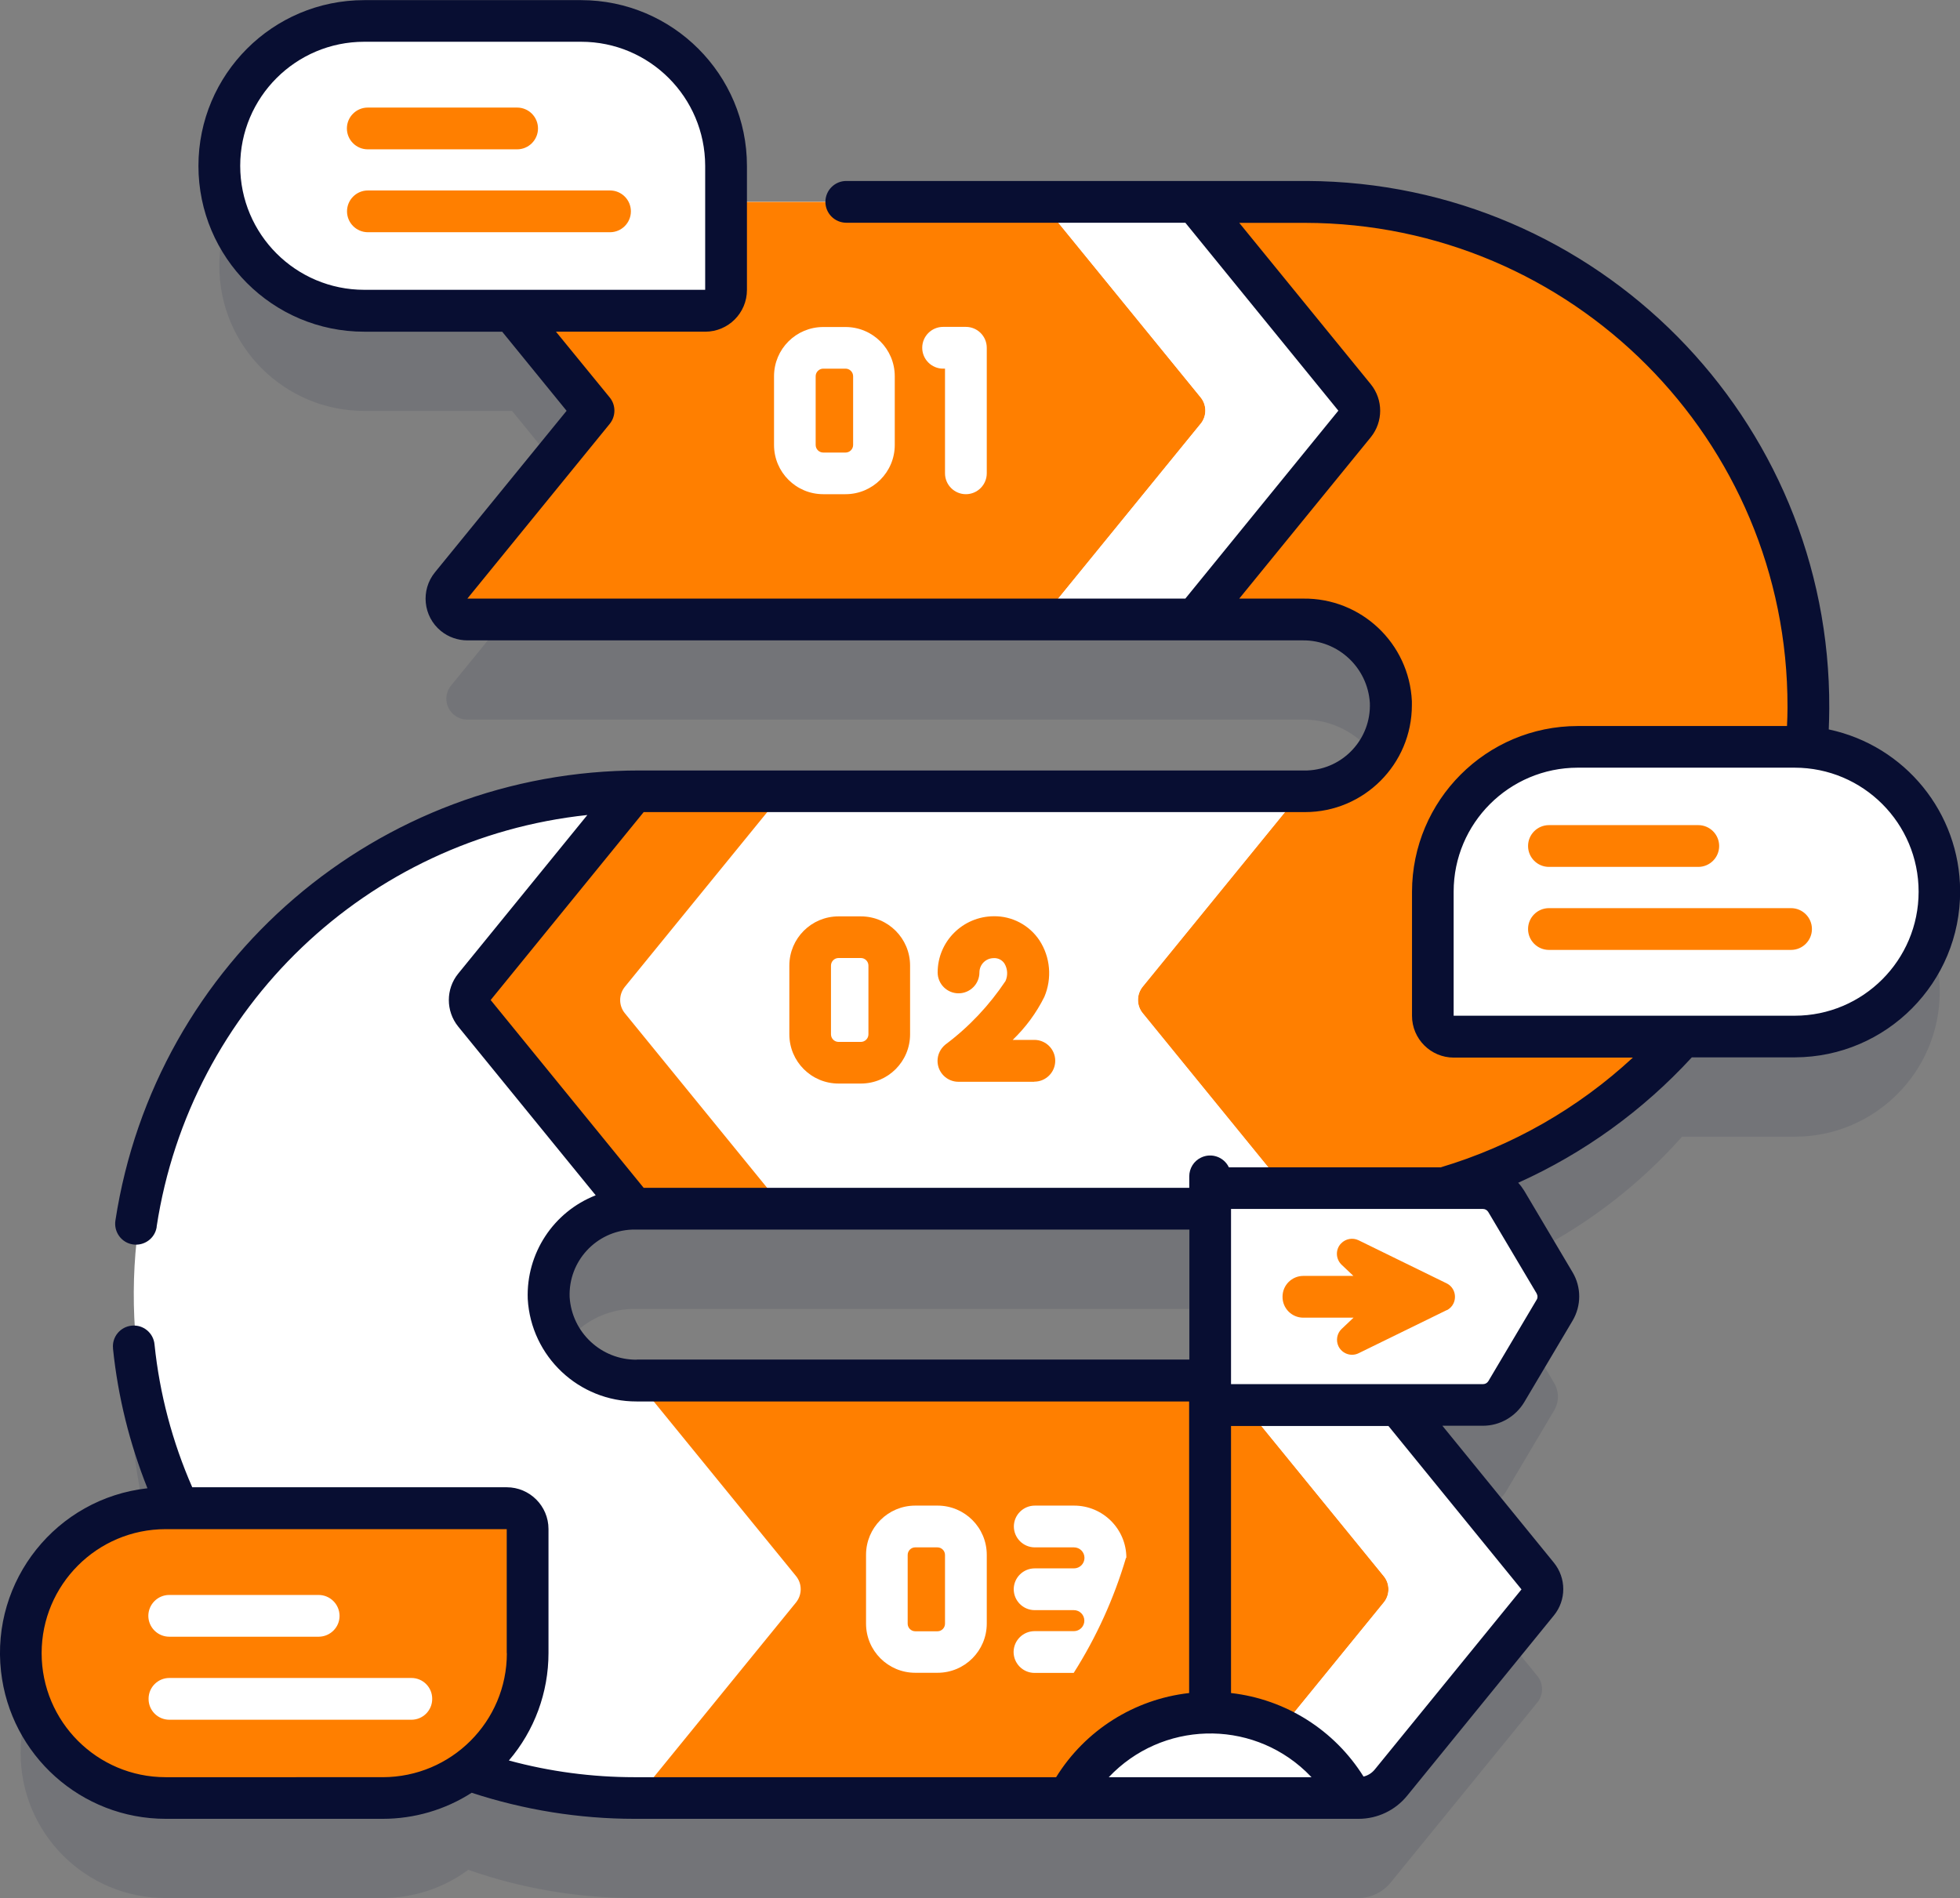
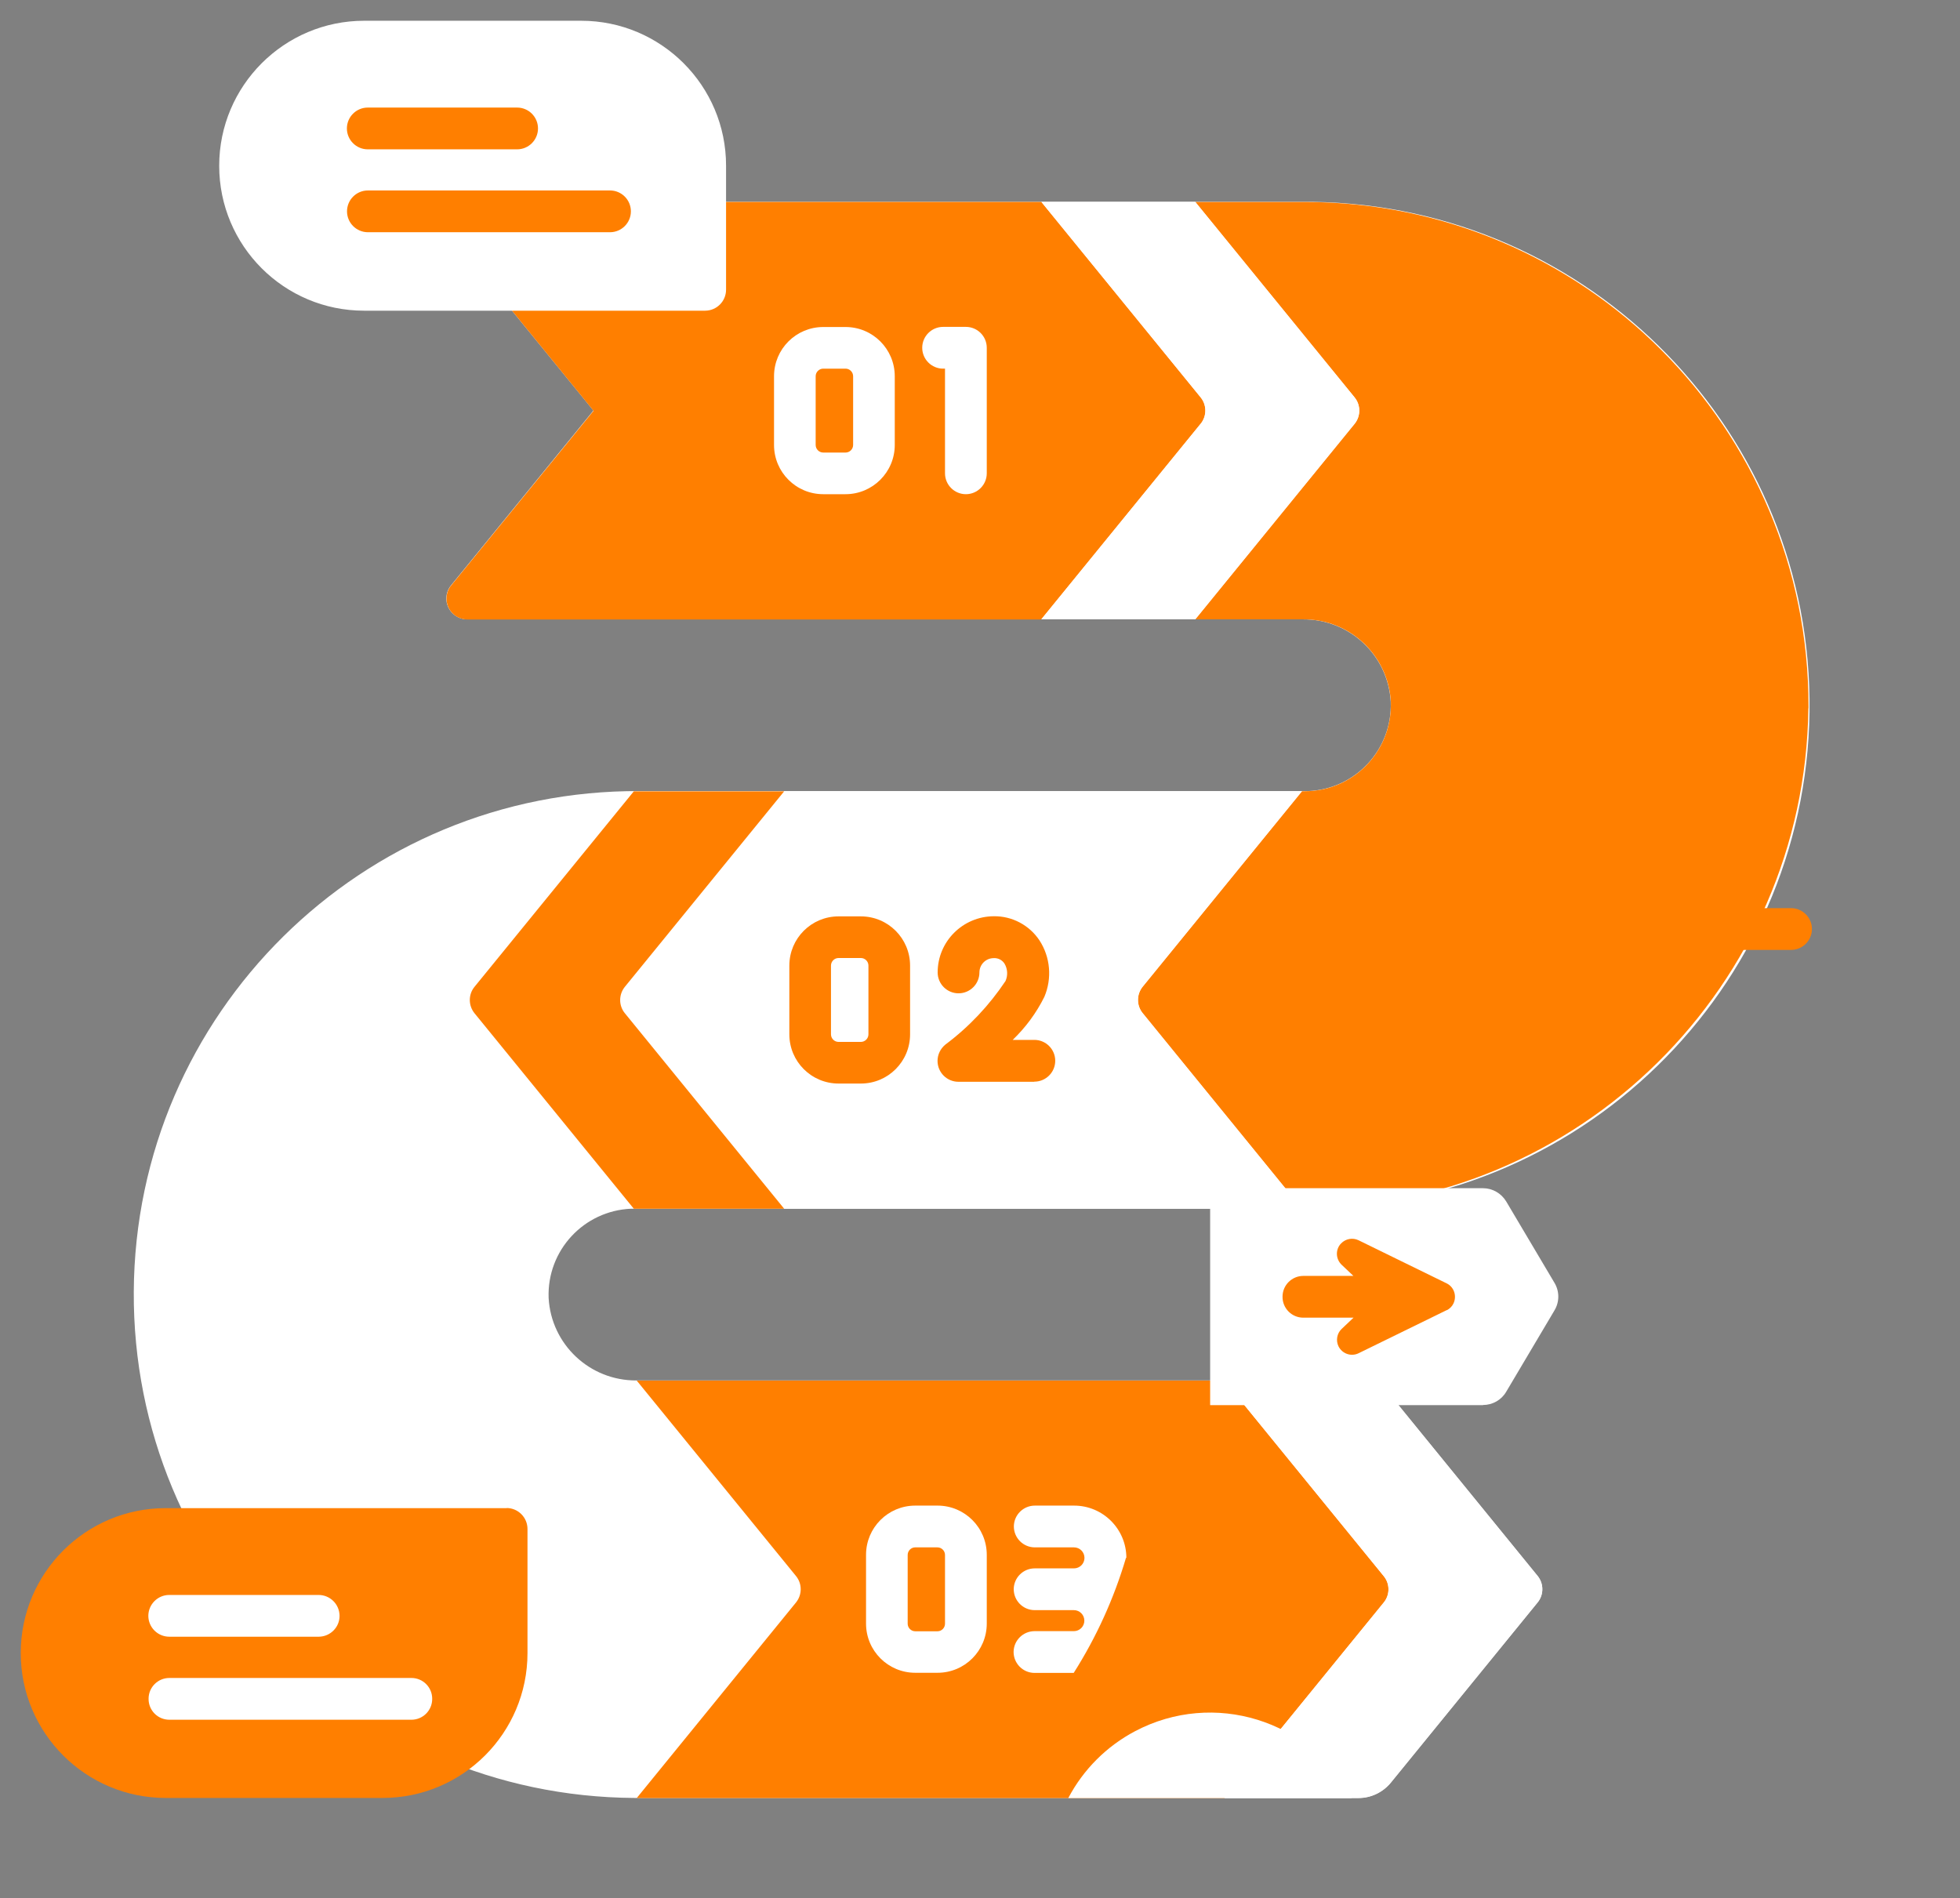
<svg xmlns="http://www.w3.org/2000/svg" id="Capa_2" viewBox="0 0 154.87 150">
  <rect x="0" y="0" width="154.87" height="150" fill="#808080" stroke="none" />
  <defs>
    <style>.cls-1,.cls-2{fill:#080e32;}.cls-1,.cls-2,.cls-3,.cls-4{stroke-width:0px;}.cls-2{opacity:.1;}.cls-3{fill:#ff7f00;}.cls-4{fill:#fff;}</style>
  </defs>
  <g id="Capa_1-2">
    <g id="agile_5931852">
      <g id="Grupo_2223">
        <g id="Grupo_2217">
-           <path id="Trazado_4447" class="cls-2" d="M142.76,66.97c.09-1.02.13-2.04.14-3.08.11-22-17.64-39.91-39.64-40.02-.05,0-.09,0-.14,0h-45.74v-2.85c0-6.32-5.13-11.45-11.45-11.45h-17.15c-6.33,0-11.45,5.13-11.45,11.45s5.13,11.45,11.45,11.45h11.68l6.43,7.9-11.25,13.8c-.58.71-.47,1.75.24,2.32.29.24.66.37,1.04.37h66.02c3.69-.03,6.75,2.84,6.95,6.52.14,3.75-2.79,6.9-6.54,7.04-.08,0-.16,0-.24,0h-52.54c-21.99-.09-39.94,17.56-40.22,39.55-.04,5.91,1.24,11.76,3.76,17.11h-1.03c-6.33,0-11.45,5.13-11.45,11.45s5.13,11.45,11.45,11.45h17.14c2.44,0,4.82-.78,6.78-2.23,4.22,1.48,8.65,2.23,13.12,2.23h57.2c.99,0,1.93-.45,2.56-1.22l11.6-14.24c.49-.61.49-1.48,0-2.08l-11.01-13.51h6.68c.75,0,1.44-.4,1.83-1.04l3.82-6.44c.4-.67.4-1.5,0-2.17l-3.82-6.46c-.38-.65-1.08-1.04-1.83-1.04h-3.14c7.3-2.13,13.85-6.28,18.9-11.96h8.88c6.32.01,11.46-5.1,11.48-11.42.01-5.98-4.57-10.96-10.53-11.44h0ZM43.35,110.48c-.14-3.75,2.78-6.9,6.53-7.05.08,0,.17,0,.25,0h43.83v13.57h-43.65c-3.69.03-6.75-2.84-6.95-6.52h0Z" />
          <g id="Grupo_2202">
            <g id="Grupo_2190">
              <g id="Grupo_2188">
                <path id="Trazado_4448" class="cls-4" d="M107.35,109.08h-57.05c-3.69.03-6.75-2.84-6.95-6.52-.14-3.75,2.78-6.9,6.53-7.05.08,0,.17,0,.25,0h52.54c21.97.29,40.01-17.28,40.31-39.25.29-21.97-17.28-40.01-39.25-40.31-.2,0-.41,0-.61,0H36.92c-.91,0-1.65.74-1.65,1.65,0,.38.13.75.37,1.04l11.25,13.8-11.25,13.81c-.58.71-.47,1.75.24,2.32.29.24.66.37,1.04.37h66.02c3.69-.03,6.75,2.84,6.95,6.52.14,3.75-2.78,6.9-6.53,7.05-.08,0-.17,0-.25,0h-52.54c-21.97-.12-39.88,17.59-40,39.56-.12,21.97,17.59,39.88,39.56,40h57.21c.99,0,1.93-.45,2.56-1.22l11.6-14.24c.49-.61.49-1.48,0-2.08l-11.6-14.24c-.63-.77-1.57-1.22-2.56-1.22Z" />
              </g>
              <g id="Grupo_2189">
                <path id="Trazado_4449" class="cls-3" d="M142.89,55.96c-.28,21.91-18.11,39.53-40.02,39.55l-12.59-15.45c-.49-.61-.49-1.48,0-2.09l12.59-15.45h.24c3.75,0,6.79-3.05,6.79-6.8,0-.09,0-.17,0-.26-.2-3.68-3.26-6.56-6.95-6.52h-8.5l12.59-15.45c.49-.61.49-1.48,0-2.08l-12.59-15.45h8.68c22,.03,39.8,17.89,39.77,39.88,0,.04,0,.08,0,.13Z" />
              </g>
              <path id="Trazado_4450" class="cls-3" d="M94.87,33.49l-12.59,15.46h-45.35c-.91,0-1.65-.74-1.65-1.65,0-.38.13-.75.37-1.04l11.25-13.8-11.25-13.81c-.58-.7-.47-1.74.23-2.32.3-.24.67-.37,1.05-.37h45.36l12.59,15.45c.49.61.49,1.48,0,2.08Z" />
              <path id="Trazado_4451" class="cls-4" d="M94.44,15.95l12.59,15.45c.49.61.49,1.48,0,2.08l-12.59,15.45h-12.16l12.59-15.45c.49-.61.49-1.48,0-2.08l-12.59-15.45h12.16Z" />
              <path id="Trazado_4452" class="cls-3" d="M109.34,126.62l-12.59,15.46h-46.44l12.59-15.46c.49-.61.49-1.48,0-2.08l-12.59-15.45h46.44l12.59,15.45c.5.61.5,1.48,0,2.08Z" />
              <path id="Trazado_4453" class="cls-4" d="M109.9,110.3l11.6,14.24c.49.61.49,1.48,0,2.08l-11.6,14.24c-.63.77-1.57,1.22-2.56,1.22h-10.59l12.59-15.45c.49-.61.49-1.48,0-2.08l-12.59-15.45h10.59c.99,0,1.93.45,2.56,1.21Z" />
              <path id="Trazado_4454" class="cls-4" d="M90.29,80.05l12.59,15.46h-40.91l-12.59-15.46c-.5-.61-.5-1.48,0-2.08l12.59-15.45h40.91l-12.59,15.45c-.49.61-.49,1.48,0,2.08Z" />
              <path id="Trazado_4455" class="cls-3" d="M50.08,95.51l-12.59-15.45c-.49-.61-.49-1.48,0-2.08l12.59-15.45h11.88l-12.59,15.45c-.49.61-.49,1.48,0,2.08l12.59,15.45h-11.88Z" />
            </g>
            <g id="Grupo_2191">
              <path id="Trazado_4456" class="cls-4" d="M106.81,142.08c-3.26-6.19-10.92-8.55-17.11-5.29-2.26,1.19-4.1,3.03-5.29,5.29h22.4Z" />
              <path id="Trazado_4457" class="cls-4" d="M117.18,111.03h-21.56v-17.14h21.56c.75,0,1.44.4,1.83,1.04l3.82,6.44c.4.67.4,1.5,0,2.17l-3.82,6.44c-.38.65-1.08,1.04-1.83,1.04Z" />
            </g>
            <g id="Grupo_2195">
              <g id="Grupo_2194">
                <g id="Grupo_2192">
                  <path id="Trazado_4458" class="cls-4" d="M66.81,39.05h-1.76c-2.15,0-3.89-1.74-3.89-3.89v-5.43c0-2.15,1.74-3.89,3.89-3.89h1.76c2.15,0,3.89,1.74,3.89,3.89v5.43c0,2.15-1.75,3.89-3.89,3.89ZM65.05,29.13c-.33,0-.6.27-.6.6v5.43c0,.33.27.6.6.6h1.76c.33,0,.6-.27.6-.6v-5.43c0-.33-.27-.6-.6-.6h-1.76Z" />
                </g>
                <g id="Grupo_2193">
                  <path id="Trazado_4459" class="cls-4" d="M76.32,39.05c-.91,0-1.65-.74-1.65-1.65v-8.27h-.15c-.91,0-1.65-.74-1.65-1.65,0-.91.74-1.65,1.65-1.65h1.8c.91,0,1.65.74,1.65,1.65v9.92c0,.91-.74,1.65-1.65,1.65Z" />
                </g>
              </g>
            </g>
            <g id="Grupo_2197">
              <g id="Grupo_2196">
                <path id="Trazado_4460" class="cls-4" d="M74.08,118.97h-1.76c-2.15,0-3.89,1.74-3.89,3.89v5.43c0,2.15,1.74,3.89,3.89,3.89h1.76c2.15,0,3.89-1.74,3.89-3.89v-5.43c0-2.15-1.74-3.89-3.89-3.89ZM74.67,128.3c0,.33-.27.6-.59.6h-1.76c-.33,0-.6-.27-.6-.6h0v-5.43c0-.33.27-.6.59-.6h1.76c.33,0,.6.27.6.6h0v5.43Z" />
                <path id="Trazado_4461" class="cls-4" d="M89,123.1c0-2.28-1.85-4.13-4.13-4.13h-3.1c-.91,0-1.65.73-1.66,1.64,0,.91.73,1.65,1.64,1.66h3.11c.46,0,.83.37.83.83s-.37.83-.83.83h-3.1c-.91,0-1.65.73-1.66,1.64,0,.91.73,1.65,1.64,1.66h3.11c.46,0,.83.37.83.83s-.37.83-.83.83h-3.1c-.91,0-1.65.73-1.66,1.64,0,.91.73,1.65,1.64,1.66h3.11c1.79-2.82,3.18-5.88,4.13-9.09h0Z" />
              </g>
            </g>
            <g id="Grupo_2201">
              <g id="Grupo_2200">
                <g id="Grupo_2198">
                  <path id="Trazado_4462" class="cls-3" d="M68.02,85.62h-1.76c-2.15,0-3.89-1.74-3.89-3.89v-5.43c0-2.15,1.74-3.89,3.89-3.89h1.76c2.15,0,3.89,1.74,3.89,3.89v5.43c0,2.15-1.74,3.89-3.89,3.89ZM66.26,75.7c-.33,0-.6.27-.6.6v5.43c0,.33.27.6.6.6h1.76c.33,0,.6-.27.6-.6v-5.43c0-.33-.27-.6-.6-.6h-1.76Z" />
                </g>
                <g id="Grupo_2199">
                  <path id="Trazado_4463" class="cls-3" d="M81.71,85.48h-5.98c-.91,0-1.65-.74-1.65-1.65,0-.5.23-.97.62-1.29,1.86-1.39,3.46-3.09,4.75-5.02.2-.45.17-.96-.08-1.38-.19-.29-.51-.45-.85-.43-.63,0-1.13.51-1.13,1.13,0,.91-.74,1.65-1.65,1.65s-1.65-.74-1.65-1.65h0c0-2.45,1.99-4.43,4.44-4.44,1.44-.02,2.8.7,3.6,1.9.87,1.33,1.01,3.01.39,4.47-.63,1.27-1.48,2.42-2.5,3.4h1.71c.91,0,1.65.74,1.65,1.65s-.74,1.65-1.65,1.65h0Z" />
                </g>
              </g>
            </g>
          </g>
          <g id="Grupo_2206">
            <path id="Trazado_4464" class="cls-3" d="M40.04,119.17H13.09c-6.33,0-11.45,5.13-11.45,11.45s5.13,11.45,11.45,11.45h17.14c6.32,0,11.45-5.13,11.45-11.45h0v-9.8c0-.91-.73-1.65-1.64-1.66h0Z" />
            <g id="Grupo_2205">
              <g id="Grupo_2203">
                <path id="Trazado_4465" class="cls-4" d="M25.18,129.33h-11.8c-.91,0-1.65-.73-1.66-1.64,0-.91.73-1.65,1.64-1.66h11.81c.91,0,1.65.73,1.66,1.64s-.73,1.65-1.64,1.66h-.01Z" />
              </g>
              <g id="Grupo_2204">
                <path id="Trazado_4466" class="cls-4" d="M32.51,135.89H13.38c-.91,0-1.65-.74-1.64-1.66,0-.91.74-1.64,1.64-1.64h19.13c.91,0,1.65.74,1.64,1.66,0,.91-.74,1.64-1.64,1.64Z" />
              </g>
            </g>
          </g>
          <g id="Grupo_2210">
            <path id="Trazado_4467" class="cls-4" d="M55.72,24.55h-26.95c-6.33,0-11.45-5.13-11.45-11.45S22.45,1.64,28.78,1.64h17.14c6.32,0,11.45,5.13,11.45,11.45h0v9.8c0,.91-.73,1.65-1.64,1.66,0,0,0,0,0,0Z" />
            <g id="Grupo_2209">
              <g id="Grupo_2207">
                <path id="Trazado_4468" class="cls-3" d="M40.86,11.8h-11.8c-.91,0-1.65-.74-1.65-1.65s.74-1.65,1.65-1.65h11.8c.91,0,1.65.74,1.65,1.65s-.74,1.65-1.65,1.65Z" />
              </g>
              <g id="Grupo_2208">
                <path id="Trazado_4469" class="cls-3" d="M48.2,18.35h-19.13c-.91,0-1.65-.74-1.65-1.65,0-.91.74-1.65,1.65-1.65h19.13c.91,0,1.65.74,1.65,1.65,0,.91-.74,1.65-1.65,1.65h0Z" />
              </g>
            </g>
          </g>
          <g id="Grupo_2215">
            <g id="Grupo_2211">
-               <path id="Trazado_4470" class="cls-4" d="M114.86,81.91h26.95c6.33,0,11.45-5.13,11.45-11.45s-5.13-11.45-11.45-11.45h-17.14c-6.32,0-11.45,5.13-11.45,11.45h0v9.8c0,.91.73,1.65,1.64,1.66h0Z" />
-               <path id="Trazado_4471" class="cls-1" d="M144.5,57.64c.02-.55.04-1.11.04-1.66.11-22.91-18.36-41.57-41.27-41.68-.05,0-.11,0-.16,0h-36.24c-.91,0-1.65.74-1.65,1.65s.74,1.65,1.65,1.65h26.79l12.09,14.85-12.09,14.85h-56.73l11.25-13.81c.49-.61.49-1.48,0-2.08l-4.25-5.2h11.79c1.82,0,3.3-1.47,3.3-3.3v-9.8c0-7.23-5.87-13.09-13.1-13.1h-17.14c-7.24,0-13.1,5.87-13.1,13.1s5.87,13.1,13.1,13.1h10.9l5.09,6.25-10.4,12.76c-1.15,1.41-.94,3.49.47,4.64.59.48,1.33.74,2.09.74h66.01c2.8-.02,5.12,2.15,5.3,4.94.11,2.84-2.1,5.23-4.94,5.34-.06,0-.13,0-.19,0h-52.54c-20.7-.01-38.31,15.09-41.45,35.56-.14.9.47,1.75,1.37,1.89.9.14,1.75-.47,1.89-1.37,0-.02,0-.03,0-.05,2.65-17.31,16.62-30.66,34.03-32.51l-10.21,12.54c-.98,1.21-.98,2.95,0,4.17l10.87,13.34c-3.35,1.31-5.5,4.6-5.37,8.19.26,4.55,4.04,8.11,8.6,8.1h43.66v23.04c-4.34.49-8.21,2.94-10.51,6.65h-33.31c-3.35,0-6.69-.44-9.93-1.32,2.02-2.36,3.13-5.37,3.13-8.49v-9.8c0-1.82-1.48-3.3-3.3-3.3H15.19c-1.57-3.58-2.58-7.39-2.98-11.28-.08-.91-.89-1.58-1.79-1.49-.91.08-1.58.89-1.49,1.79,0,.01,0,.03,0,.04.39,3.78,1.31,7.49,2.72,11.02-7.19.8-12.37,7.28-11.57,14.47.74,6.63,6.34,11.65,13.02,11.65h17.14c2.49,0,4.93-.71,7.03-2.06,4.15,1.36,8.5,2.06,12.87,2.06h57.21c1.49,0,2.9-.67,3.84-1.83l11.59-14.24c.99-1.21.99-2.95,0-4.17l-8.81-10.82h3.21c1.33,0,2.56-.71,3.25-1.85l3.82-6.44c.71-1.19.71-2.67,0-3.85l-3.82-6.44c-.14-.22-.29-.43-.47-.62,5.2-2.34,9.86-5.71,13.72-9.91h8.15c7.24-.03,13.08-5.92,13.05-13.15-.02-6.16-4.34-11.48-10.37-12.76ZM28.78,22.9c-5.41,0-9.8-4.39-9.8-9.8S23.37,3.3,28.78,3.3h17.14c5.41,0,9.79,4.39,9.8,9.8v9.8h-26.94ZM40.05,130.63c0,5.41-4.39,9.79-9.8,9.8H13.09c-5.41,0-9.8-4.39-9.8-9.8s4.39-9.8,9.8-9.8h26.95v9.8ZM50.31,107.44c-2.8.02-5.12-2.15-5.3-4.94-.11-2.84,2.1-5.23,4.94-5.34.07,0,.13,0,.2,0h43.83v10.27h-43.66ZM87.61,140.43c4.18-4.42,11.15-4.63,15.57-.45.15.15.3.3.45.45h-16.02ZM120.23,125.58l-11.6,14.24c-.23.28-.54.48-.89.56-2.3-3.68-6.16-6.11-10.47-6.6v-21.1h12.44l10.51,12.91ZM121.42,102.22c.09.15.09.34,0,.48l-3.82,6.44c-.09.14-.24.23-.41.23h-19.92v-13.84h19.91c.17,0,.32.09.41.23l3.83,6.45ZM113.81,92.24h-16.71c-.39-.82-1.38-1.17-2.2-.77-.57.27-.93.85-.93,1.48v.91h-43.11l-12.09-14.84,12.09-14.85h52.26c4.66,0,8.44-3.79,8.44-8.45,0-.1,0-.21,0-.31-.21-4.58-4.01-8.17-8.6-8.11h-5.04l10.4-12.76c.98-1.22.98-2.95,0-4.17l-10.4-12.76h5.2c21.08.03,38.15,17.14,38.12,38.23,0,.04,0,.09,0,.13,0,.47-.02.93-.04,1.4h-16.53c-7.23,0-13.09,5.87-13.1,13.1v9.8c0,1.82,1.48,3.3,3.3,3.3h14.15c-4.34,4.02-9.54,6.99-15.21,8.68h0ZM141.81,80.26h-26.95v-9.8c0-5.41,4.39-9.79,9.8-9.8h17.14c5.41,0,9.8,4.39,9.8,9.8s-4.39,9.8-9.8,9.8h.01Z" />
-             </g>
+               </g>
            <g id="Grupo_2214">
              <g id="Grupo_2212">
                <path id="Trazado_4472" class="cls-3" d="M134.19,68.5h-11.8c-.91,0-1.65-.74-1.65-1.65s.74-1.65,1.65-1.65h11.8c.91,0,1.65.74,1.65,1.65s-.74,1.65-1.65,1.65h0Z" />
              </g>
              <g id="Grupo_2213">
                <path id="Trazado_4473" class="cls-3" d="M141.52,75.06h-19.13c-.91,0-1.65-.74-1.65-1.65s.74-1.65,1.65-1.65h19.13c.91,0,1.65.74,1.65,1.65s-.74,1.65-1.65,1.65h0Z" />
              </g>
            </g>
          </g>
          <g id="Grupo_2216">
            <path id="Trazado_4474" class="cls-3" d="M114.32,103.52l-6.97,3.41c-.59.29-1.3.04-1.59-.55-.22-.46-.12-1.02.25-1.37l.94-.89h-3.97c-.91,0-1.65-.74-1.64-1.66,0-.91.74-1.64,1.64-1.64h3.96l-.94-.89c-.47-.46-.49-1.21-.03-1.68.36-.37.91-.47,1.37-.25l6.97,3.41c.59.29.82,1.01.53,1.6-.11.23-.3.41-.52.52Z" />
          </g>
        </g>
      </g>
    </g>
  </g>
</svg>